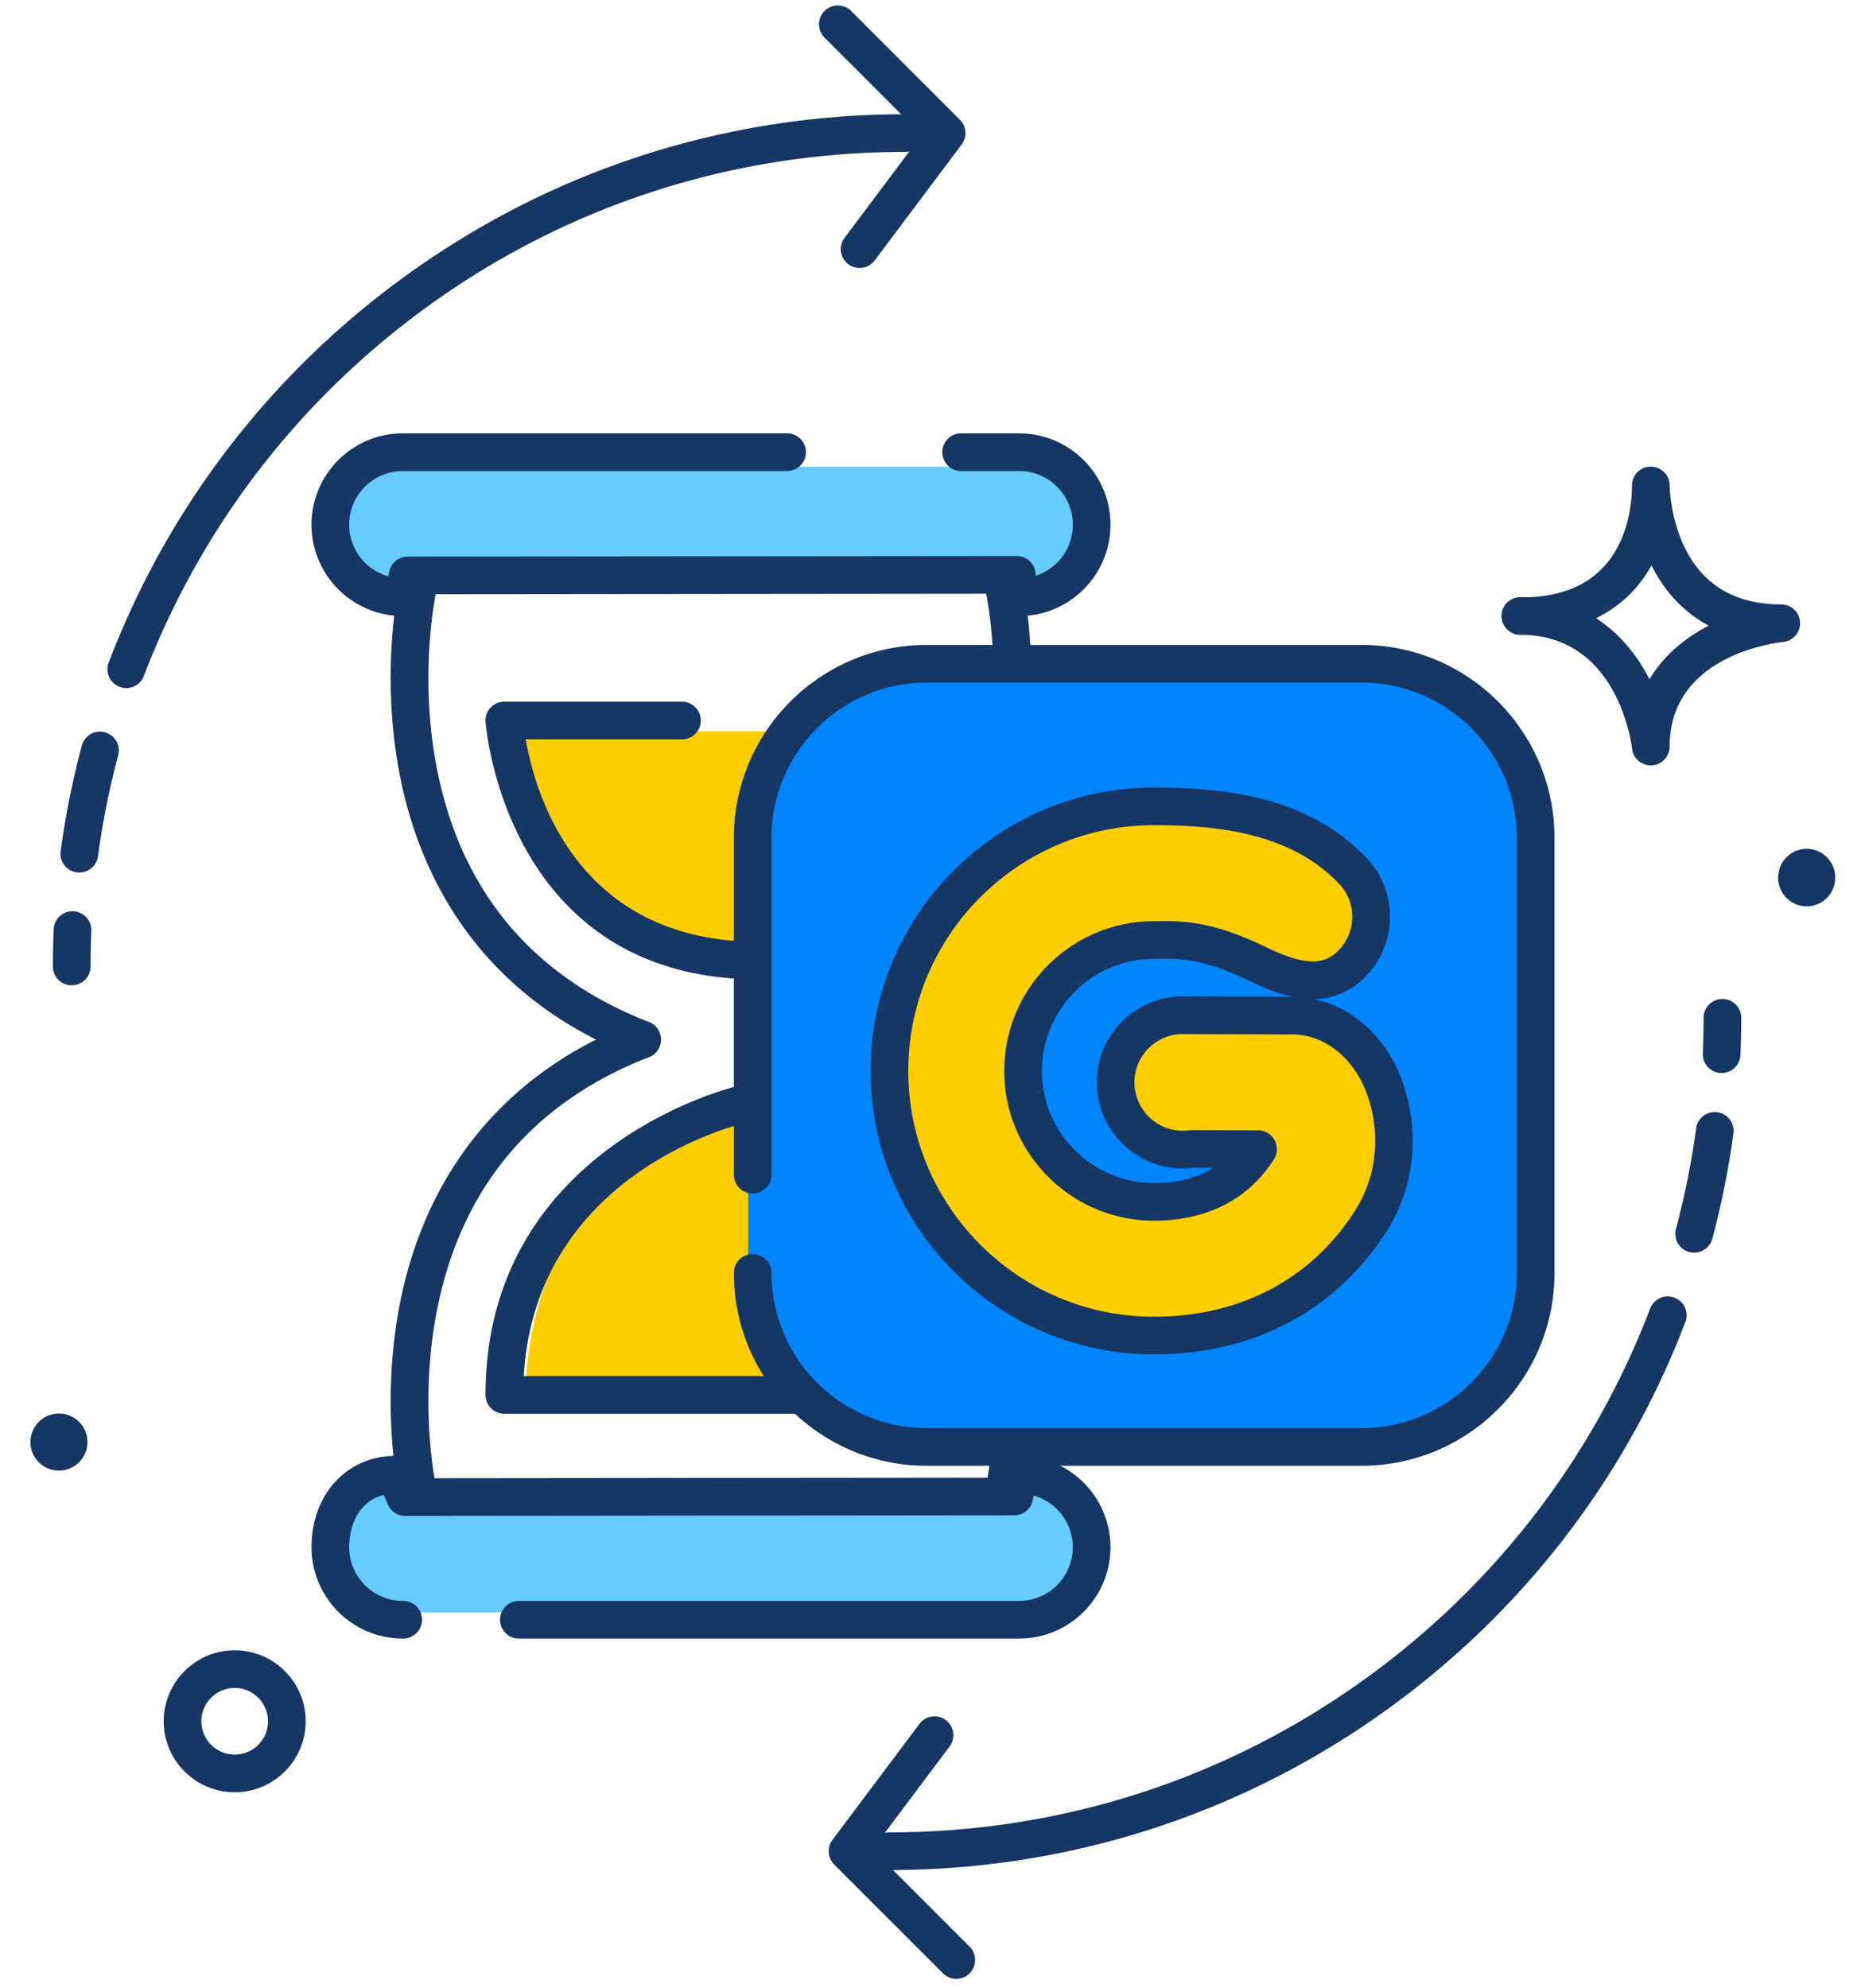
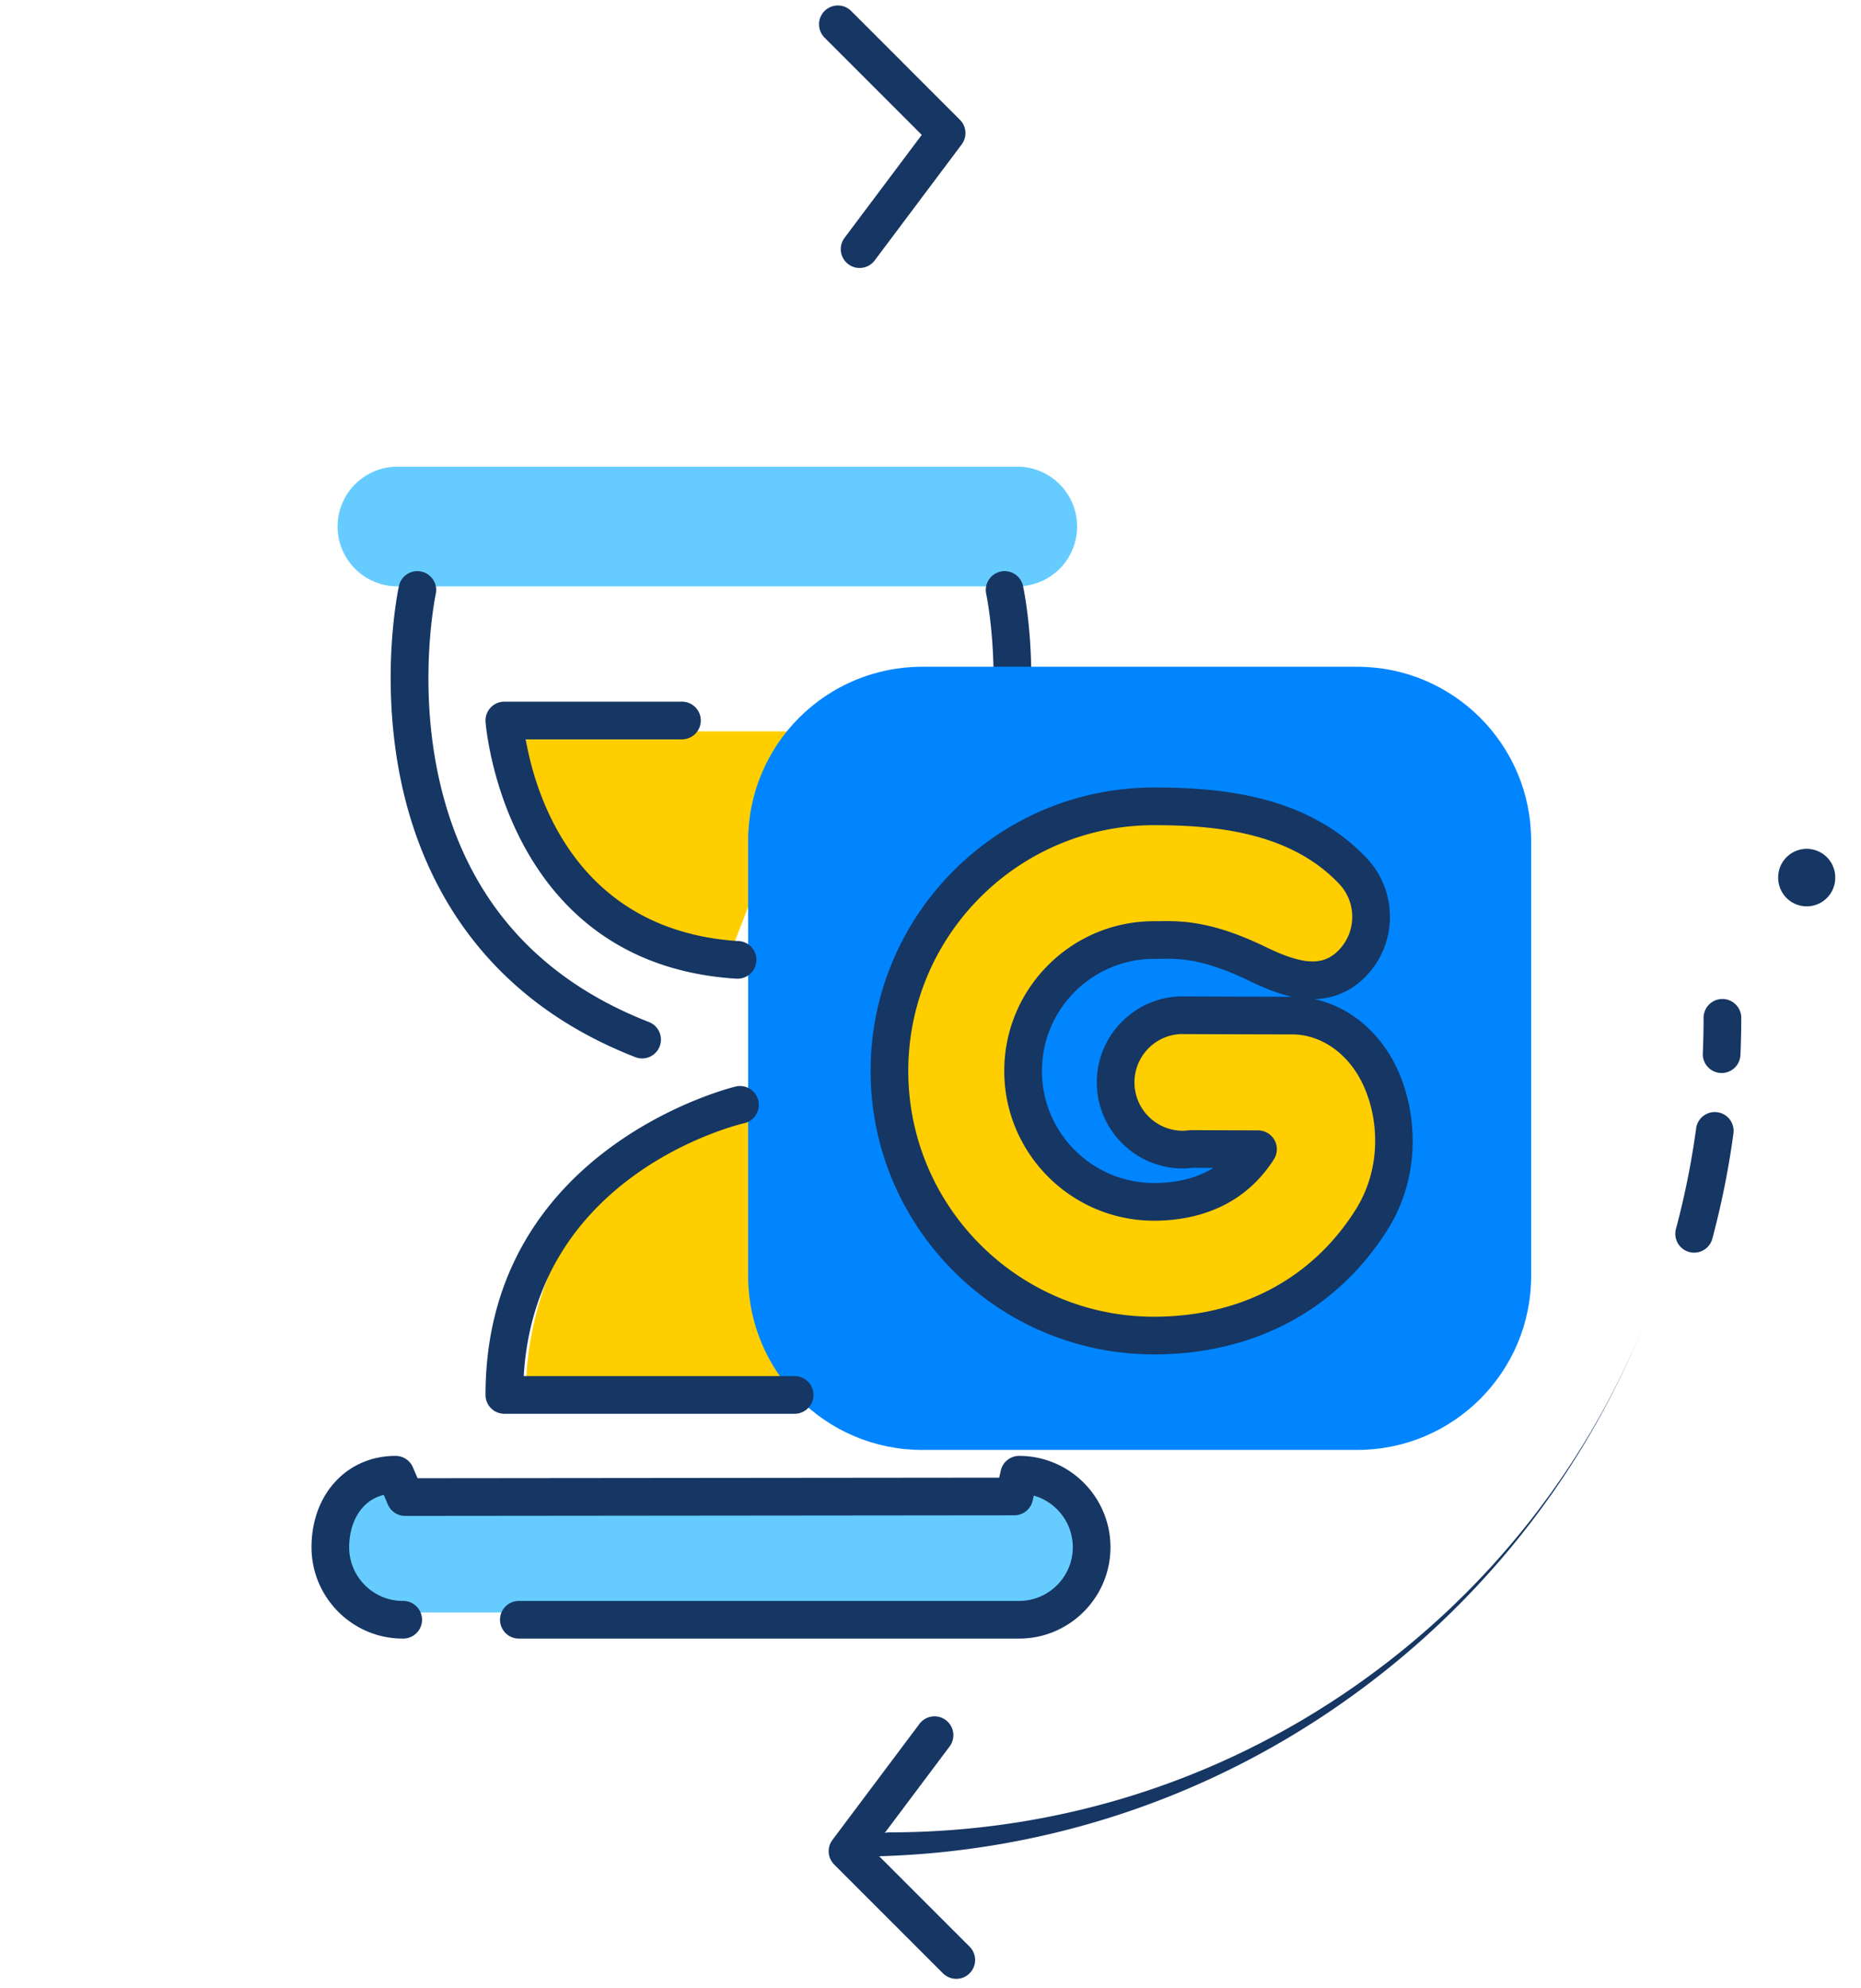
<svg xmlns="http://www.w3.org/2000/svg" width="515" height="550" viewBox="88.5 75.5 515 550">
  <path fill="#6CF" d="M608.297 217.109v-1.211z" />
  <path fill="#163663" d="M596.367 318.369a7.889 7.889 0 0 1-7.887 7.891 7.889 7.889 0 0 1-7.895-7.891 7.892 7.892 0 1 1 15.782 0z" />
  <path fill="#6CF" d="M386.576 505.078c0 9.144-7.41 16.554-16.555 16.554H198.476c-9.143 0-16.554-7.41-16.554-16.554 0-9.145 7.411-16.551 16.554-16.551h171.545c9.145 0 16.555 7.408 16.555 16.551zm0-283.906c0 9.144-7.41 16.554-16.555 16.554H198.476c-9.143 0-16.554-7.41-16.554-16.554 0-9.144 7.411-16.554 16.554-16.554h171.545c9.145 0 16.555 7.41 16.555 16.554z" />
  <path fill="#FFCE00" d="M314.347 460.438H234.09s-3.009-71.229 76.241-82.266l4.016 82.266zm0-182.586H234.09s-1.005 59.191 56.178 62.199l24.079-62.199z" />
-   <path fill="#163663" d="M545.326 287.255a5.21 5.21 0 0 1-5.176-4.626c-.154-1.318-3.884-30.671-29.803-31.474l-.21.004c-.78 0-1.211-.028-1.211-.028-2.811-.171-4.992-2.544-4.905-5.362.086-2.811 2.379-5.052 5.193-5.052.421 0 .833.006 1.244.017 27.518-.3 29.657-23.737 29.657-30.918a5.211 5.211 0 0 1 5.212-5.212 5.212 5.212 0 0 1 5.213 5.212c0 .073.092 8.74 4.143 17.107 5.082 10.486 14.085 15.802 26.762 15.802a5.214 5.214 0 0 1 .478 10.404c-1.271.122-31.383 3.341-31.383 28.917a5.21 5.21 0 0 1-5.214 5.209zm-15.146-40.706c6.749 4.315 11.541 10.525 14.788 16.898 4.006-6.763 10.045-11.573 16.395-14.856-7.988-4.221-12.875-10.728-15.845-16.694-3.49 6.435-8.276 10.554-12.614 13.163a38.62 38.62 0 0 1-2.724 1.489zM153.446 571.366c-10.83 0-19.641-8.812-19.641-19.642 0-10.828 8.811-19.639 19.641-19.639 10.831 0 19.644 8.812 19.644 19.639 0 10.829-8.813 19.642-19.644 19.642zm0-28.856c-5.082 0-9.218 4.137-9.218 9.216 0 5.081 4.136 9.22 9.218 9.22 5.084 0 9.222-4.139 9.222-9.22 0-5.08-4.138-9.216-9.222-9.216zm-40.744-68.031a7.89 7.89 0 1 1-15.78 0 7.888 7.888 0 0 1 7.892-7.89 7.888 7.888 0 0 1 7.888 7.89z" />
  <path fill="#6CF" d="M91.633 184.557v-2.011z" />
  <path fill="#163663" d="M266.191 368.336a5.13 5.13 0 0 1-1.893-.359c-44.707-17.44-60.116-52.095-65.171-78.092-5.411-27.818-.442-51.278-.228-52.263a5.21 5.21 0 0 1 6.2-3.984 5.21 5.21 0 0 1 3.986 6.199c-.094.442-4.723 22.754.339 48.391 6.694 33.898 26.431 57.462 58.663 70.04a5.213 5.213 0 0 1-1.896 10.068zm38.124 0a5.22 5.22 0 0 1-4.857-3.318 5.213 5.213 0 0 1 2.962-6.75c32.342-12.62 52.102-36.295 58.727-70.374 5.005-25.732.318-47.838.271-48.057a5.213 5.213 0 0 1 3.988-6.199 5.205 5.205 0 0 1 6.198 3.984c.213.984 5.182 24.44-.229 52.263-5.054 25.997-20.465 60.65-65.166 78.092a5.127 5.127 0 0 1-1.894.359z" />
-   <path fill="#163663" d="M203.985 492.733a5.21 5.21 0 0 1-5.085-4.104c-.214-.986-5.183-24.442.228-52.266 5.055-25.998 20.464-60.651 65.171-78.099a5.211 5.211 0 0 1 3.788 9.709c-32.231 12.578-51.969 36.146-58.663 70.047-5.087 25.768-.387 48.175-.338 48.398a5.213 5.213 0 0 1-3.993 6.191 5.012 5.012 0 0 1-1.108.124zm162.53.003c-.363 0-.736-.039-1.108-.121a5.21 5.21 0 0 1-3.988-6.193c.048-.225 4.751-22.632-.338-48.398-6.691-33.901-26.427-57.469-58.659-70.047a5.211 5.211 0 1 1 3.79-9.709c44.701 17.446 60.112 52.101 65.166 78.099 5.409 27.822.44 51.278.229 52.266a5.22 5.22 0 0 1-5.092 4.103zm4.009-246.789a5.216 5.216 0 0 1-5.186-4.678l-.154-1.505-159.687.158-.433 1.943a5.215 5.215 0 0 1-5.088 4.081c-13.935 0-25.271-11.339-25.271-25.277s11.337-25.277 25.271-25.277h106.342a5.21 5.21 0 1 1 0 10.421h-106.34c-8.188 0-14.85 6.665-14.85 14.855 0 6.785 4.572 12.521 10.798 14.288l.305-1.376a5.213 5.213 0 0 1 5.084-4.077l168.568-.169h.007a5.216 5.216 0 0 1 5.185 4.678l.079.771c5.933-1.946 10.228-7.54 10.228-14.114 0-8.19-6.664-14.855-14.854-14.855h-16.054a5.21 5.21 0 0 1-5.208-5.212 5.209 5.209 0 0 1 5.208-5.209h16.054c13.938 0 25.275 11.338 25.275 25.277s-11.34 25.277-25.279 25.277z" />
  <path fill="#163663" d="M370.524 528.847H232.083a5.211 5.211 0 1 1 0-10.422h138.442c8.189 0 14.854-6.665 14.854-14.854 0-6.782-4.573-12.521-10.797-14.285l-.306 1.373a5.213 5.213 0 0 1-5.084 4.082l-168.568.166h-.004a5.212 5.212 0 0 1-4.792-3.163l-1.132-2.646c-6.581 1.604-9.569 8.062-9.569 14.474 0 8.188 6.662 14.854 14.85 14.854a5.212 5.212 0 1 1 0 10.422c-13.935 0-25.271-11.339-25.271-25.275 0-14.643 9.784-25.271 23.268-25.271a5.205 5.205 0 0 1 4.79 3.159l1.293 3.02 160.95-.159.434-1.939a5.206 5.206 0 0 1 5.086-4.079c13.938 0 25.275 11.335 25.275 25.271-.001 13.933-11.339 25.272-25.278 25.272z" />
  <path fill="#0085FF" d="M512.221 428.497c0 26.598-21.562 48.155-48.151 48.155H343.69c-26.594 0-48.155-21.559-48.155-48.155V308.124c0-26.595 21.562-48.152 48.155-48.152h120.38c26.591 0 48.151 21.558 48.151 48.152v120.373z" />
  <path fill="#FFCE00" d="M444.739 357.301c-10.086 0-29.084-.084-29.888-.084l-.053-.01c-.07 0-.152-.005-.227-.005-10.248 0-18.592 8.336-18.592 18.586 0 10.248 8.344 18.595 18.592 18.595.723 0 1.481-.062 2.371-.168 3.934.018 11.468.043 18.44.064-7.689 12.025-19.888 14.561-28.799 14.561-19.966 0-36.21-16.24-36.21-36.217 0-19.971 16.244-36.221 36.21-36.221.549 0 1.114-.005 1.699-.013a94.237 94.237 0 0 1 1.969-.025c5.56 0 12.854.782 24.827 6.577 4.702 2.271 10.215 4.599 15.418 4.599 4.005 0 7.495-1.396 10.389-4.134 3.589-3.4 5.643-7.988 5.776-12.919a18.348 18.348 0 0 0-5.062-13.226c-14.979-15.819-37.266-17.847-55.017-17.847-40.358 0-73.199 32.836-73.199 73.208 0 40.37 32.841 73.205 73.199 73.205 25.815 0 47.2-11.372 60.216-32.031 8.955-14.201 7.11-31.131 1.326-41.624-5.139-9.313-13.878-14.871-23.385-14.871z" />
-   <path fill="#163663" d="M465.315 481.038H344.938c-29.425 0-53.363-23.938-53.363-53.362a5.21 5.21 0 0 1 5.213-5.209 5.21 5.21 0 0 1 5.21 5.209c0 23.68 19.264 42.94 42.94 42.94h120.378c23.679 0 42.943-19.263 42.943-42.94V307.3c0-23.679-19.266-42.94-42.943-42.94H344.938c-23.678 0-42.94 19.262-42.94 42.94v93.109a5.212 5.212 0 1 1-10.423 0V307.3c0-29.423 23.938-53.365 53.363-53.365h120.378c29.428 0 53.365 23.942 53.365 53.365v120.376c.001 29.426-23.938 53.362-53.366 53.362z" />
-   <path fill="#163663" d="M407.838 450.219c-43.238 0-78.415-35.18-78.415-78.42 0-43.241 35.177-78.418 78.415-78.418 18.79 0 42.459 2.213 58.805 19.475 4.354 4.597 6.656 10.616 6.482 16.95-.174 6.322-2.804 12.202-7.405 16.559-3.726 3.536-8.396 5.455-13.527 5.558 8.933 1.916 16.795 7.938 21.751 16.907 6.527 11.838 8.601 30.935-1.482 46.925-14.007 22.225-36.954 34.464-64.624 34.464zm0-146.416c-37.49 0-67.989 30.503-67.989 67.996 0 37.492 30.499 67.998 67.989 67.998 23.959 0 43.778-10.512 55.805-29.6 7.814-12.396 6.223-27.182 1.175-36.333-4.211-7.623-11.251-12.177-18.83-12.177-7.867 0-21.149-.049-27.011-.076l-2.876-.01c-.117 0-.231-.004-.348-.012h-.006c-7.307 0-13.307 5.999-13.307 13.376 0 7.378 6.002 13.38 13.382 13.38.455 0 1.011-.041 1.735-.127.22-.025.457-.02.655-.041 3.932.019 11.469.045 18.438.065a5.216 5.216 0 0 1 4.559 2.712 5.218 5.218 0 0 1-.185 5.306c-8.965 14.021-22.995 16.968-33.188 16.968-22.839 0-41.424-18.588-41.424-41.431 0-22.846 18.585-41.43 41.424-41.43.519 0 1.054-.006 1.606-.014l.328-.005c6.298-.096 14.651.215 28.834 7.079 4.173 2.013 9.004 4.074 13.142 4.074 2.661 0 4.887-.883 6.803-2.703 2.585-2.446 4.061-5.742 4.155-9.281a13.177 13.177 0 0 0-3.631-9.493c-13.614-14.376-34.53-16.221-51.235-16.221zm3.669 36.951c-.537 0-1.059.01-1.558.018l-.328.005c-.609.012-1.205.015-1.783.015-17.092 0-31.002 13.909-31.002 31.008s13.91 31.005 31.002 31.005c6.46 0 11.949-1.399 16.428-4.179l-5.775-.021c-1.01.111-1.864.168-2.667.168-13.123 0-23.805-10.682-23.805-23.806 0-13.125 10.682-23.802 23.805-23.802.096 0 .325.009.442.016l2.756.01c5.848.022 19.109.072 26.966.072h.02c-4.232-.928-8.312-2.699-11.936-4.449-11.033-5.341-17.598-6.06-22.565-6.06zm153.426 31.616c-.074 0-.152 0-.229-.006a5.209 5.209 0 0 1-4.98-5.435c.142-3.216.21-6.523.21-9.826a5.212 5.212 0 1 1 10.426 0c0 3.453-.076 6.914-.226 10.285a5.207 5.207 0 0 1-5.201 4.982zm-7.604 49.704a5.218 5.218 0 0 1-5.04-6.562 225.083 225.083 0 0 0 5.597-27.903 5.21 5.21 0 0 1 10.325 1.395 234.724 234.724 0 0 1-5.852 29.201 5.21 5.21 0 0 1-5.03 3.869zM334.573 592.886a5.21 5.21 0 0 1-5.209-5.21 5.21 5.21 0 0 1 5.209-5.212c46.555 0 91.235-14.073 129.215-40.701 37.137-26.032 65.278-62.096 81.389-104.279a5.213 5.213 0 0 1 9.74 3.718c-16.854 44.138-46.297 81.862-85.144 109.096-39.744 27.862-86.494 42.588-135.2 42.588z" />
+   <path fill="#163663" d="M407.838 450.219c-43.238 0-78.415-35.18-78.415-78.42 0-43.241 35.177-78.418 78.415-78.418 18.79 0 42.459 2.213 58.805 19.475 4.354 4.597 6.656 10.616 6.482 16.95-.174 6.322-2.804 12.202-7.405 16.559-3.726 3.536-8.396 5.455-13.527 5.558 8.933 1.916 16.795 7.938 21.751 16.907 6.527 11.838 8.601 30.935-1.482 46.925-14.007 22.225-36.954 34.464-64.624 34.464zm0-146.416c-37.49 0-67.989 30.503-67.989 67.996 0 37.492 30.499 67.998 67.989 67.998 23.959 0 43.778-10.512 55.805-29.6 7.814-12.396 6.223-27.182 1.175-36.333-4.211-7.623-11.251-12.177-18.83-12.177-7.867 0-21.149-.049-27.011-.076l-2.876-.01c-.117 0-.231-.004-.348-.012h-.006c-7.307 0-13.307 5.999-13.307 13.376 0 7.378 6.002 13.38 13.382 13.38.455 0 1.011-.041 1.735-.127.22-.025.457-.02.655-.041 3.932.019 11.469.045 18.438.065a5.216 5.216 0 0 1 4.559 2.712 5.218 5.218 0 0 1-.185 5.306c-8.965 14.021-22.995 16.968-33.188 16.968-22.839 0-41.424-18.588-41.424-41.431 0-22.846 18.585-41.43 41.424-41.43.519 0 1.054-.006 1.606-.014l.328-.005c6.298-.096 14.651.215 28.834 7.079 4.173 2.013 9.004 4.074 13.142 4.074 2.661 0 4.887-.883 6.803-2.703 2.585-2.446 4.061-5.742 4.155-9.281a13.177 13.177 0 0 0-3.631-9.493c-13.614-14.376-34.53-16.221-51.235-16.221zm3.669 36.951c-.537 0-1.059.01-1.558.018l-.328.005c-.609.012-1.205.015-1.783.015-17.092 0-31.002 13.909-31.002 31.008s13.91 31.005 31.002 31.005c6.46 0 11.949-1.399 16.428-4.179l-5.775-.021c-1.01.111-1.864.168-2.667.168-13.123 0-23.805-10.682-23.805-23.806 0-13.125 10.682-23.802 23.805-23.802.096 0 .325.009.442.016l2.756.01c5.848.022 19.109.072 26.966.072h.02c-4.232-.928-8.312-2.699-11.936-4.449-11.033-5.341-17.598-6.06-22.565-6.06zm153.426 31.616c-.074 0-.152 0-.229-.006a5.209 5.209 0 0 1-4.98-5.435c.142-3.216.21-6.523.21-9.826a5.212 5.212 0 1 1 10.426 0c0 3.453-.076 6.914-.226 10.285a5.207 5.207 0 0 1-5.201 4.982zm-7.604 49.704a5.218 5.218 0 0 1-5.04-6.562 225.083 225.083 0 0 0 5.597-27.903 5.21 5.21 0 0 1 10.325 1.395 234.724 234.724 0 0 1-5.852 29.201 5.21 5.21 0 0 1-5.03 3.869zM334.573 592.886a5.21 5.21 0 0 1-5.209-5.21 5.21 5.21 0 0 1 5.209-5.212c46.555 0 91.235-14.073 129.215-40.701 37.137-26.032 65.278-62.096 81.389-104.279c-16.854 44.138-46.297 81.862-85.144 109.096-39.744 27.862-86.494 42.588-135.2 42.588z" />
  <path fill="#163663" d="M353.133 622.984a5.203 5.203 0 0 1-3.685-1.528l-30.097-30.096a5.208 5.208 0 0 1-.484-6.811l24.078-32.104a5.21 5.21 0 0 1 7.296-1.043 5.21 5.21 0 0 1 1.043 7.296l-21.368 28.485 26.903 26.902a5.207 5.207 0 0 1 0 7.368 5.186 5.186 0 0 1-3.686 1.531zm-60.855-276.72c-.118 0-.233-.003-.351-.011-64.012-4.268-69.015-70.409-69.058-71.074a5.204 5.204 0 0 1 1.399-3.899 5.196 5.196 0 0 1 3.801-1.649h49.157a5.21 5.21 0 0 1 5.209 5.212 5.21 5.21 0 0 1-5.209 5.21H233.99c2.519 14.6 13.415 52.787 58.629 55.802a5.21 5.21 0 1 1-.341 10.409zm16.049 120.385H228.07a5.207 5.207 0 0 1-5.21-5.21c0-68.562 68.555-85.176 69.245-85.334a5.203 5.203 0 0 1 6.249 3.904 5.207 5.207 0 0 1-3.896 6.247c-2.426.569-57.758 14.165-61.024 69.97h74.894a5.212 5.212 0 1 1-.001 10.423z" />
  <g fill="#163663">
-     <path d="M108.353 348.106a5.212 5.212 0 0 1-5.212-5.213c0-3.424.073-6.88.219-10.272.122-2.877 2.5-5.132 5.428-4.985a5.21 5.21 0 0 1 4.985 5.428 230.746 230.746 0 0 0-.208 9.83 5.212 5.212 0 0 1-5.212 5.212zm2.103-31.201a5.208 5.208 0 0 1-5.171-5.907 234.895 234.895 0 0 1 5.853-29.205 5.207 5.207 0 0 1 6.383-3.688 5.213 5.213 0 0 1 3.685 6.385 224.252 224.252 0 0 0-5.593 27.9 5.21 5.21 0 0 1-5.157 4.515zm12.993-51.034a5.206 5.206 0 0 1-1.857-.346 5.214 5.214 0 0 1-3.01-6.729c16.856-44.137 46.298-81.863 85.144-109.094 39.74-27.861 86.492-42.587 135.199-42.587a5.21 5.21 0 0 1 0 10.422c-46.555 0-91.239 14.075-129.215 40.7-37.136 26.031-65.28 62.093-81.39 104.281a5.221 5.221 0 0 1-4.871 3.353z" />
    <path d="M326.381 149.64a5.21 5.21 0 0 1-4.167-8.338l21.366-28.487-26.9-26.903a5.21 5.21 0 0 1 0-7.369 5.213 5.213 0 0 1 7.371 0l30.094 30.1a5.21 5.21 0 0 1 .485 6.811l-24.077 32.102a5.203 5.203 0 0 1-4.172 2.084z" />
  </g>
</svg>